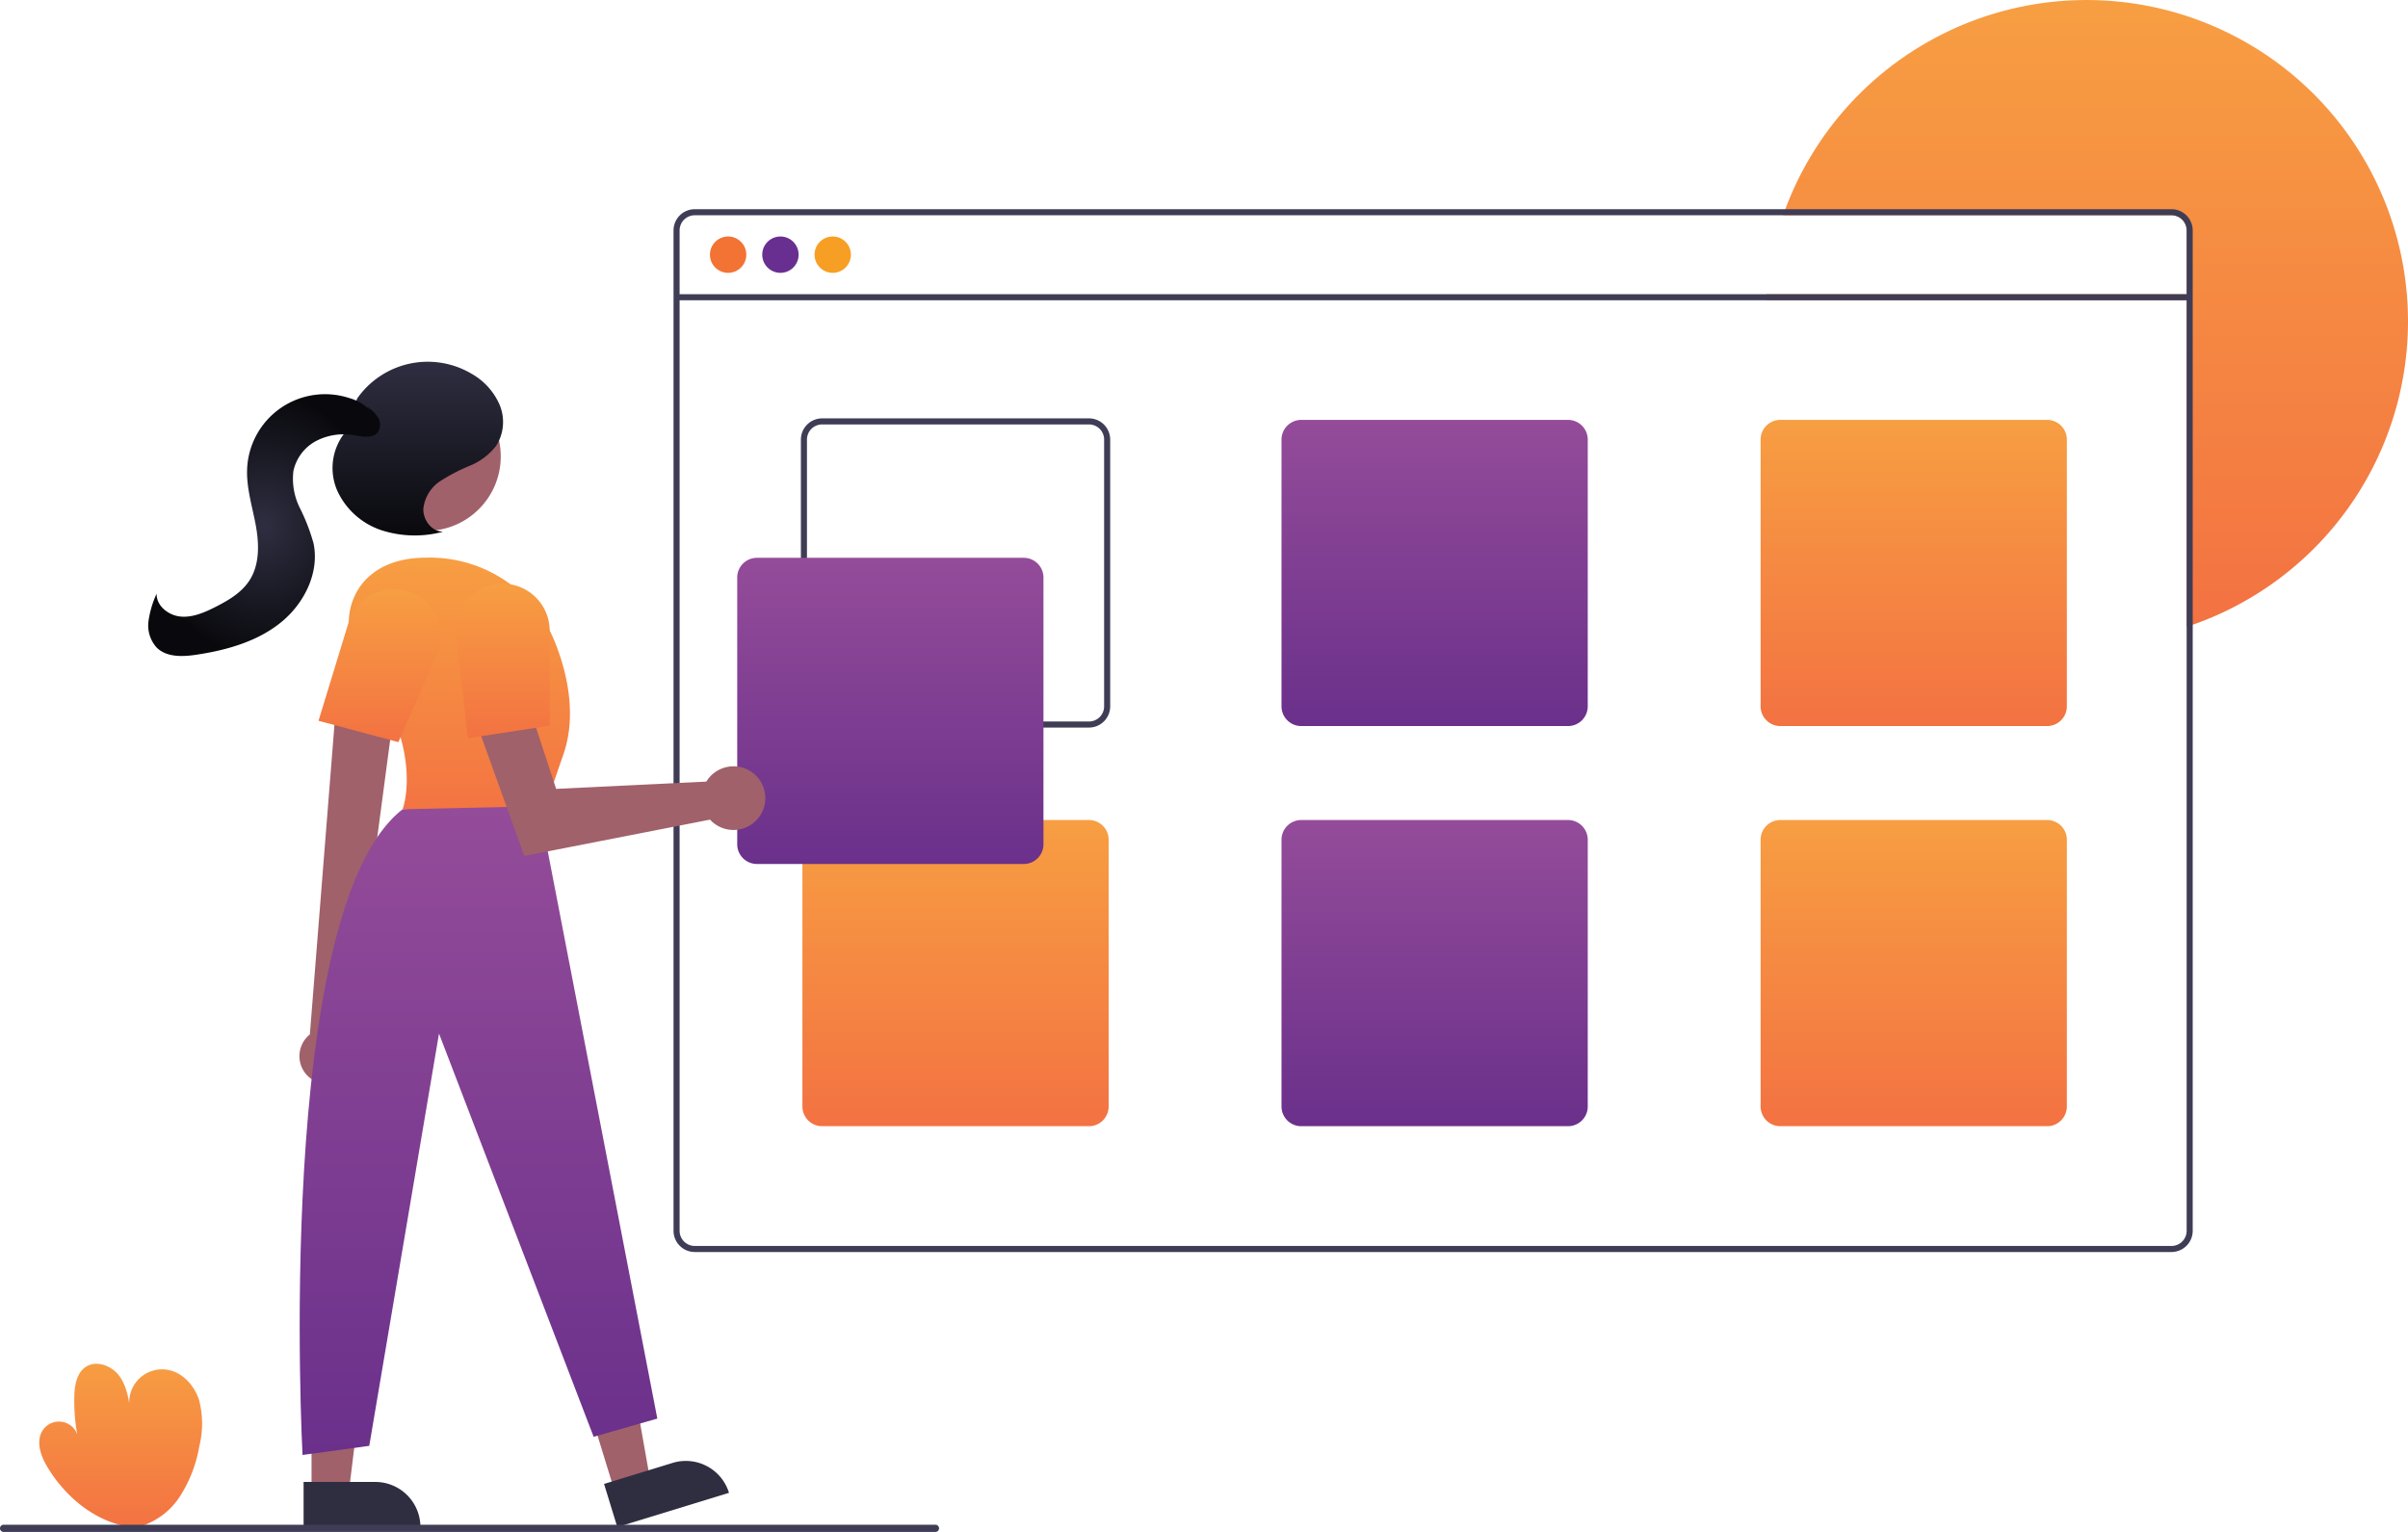
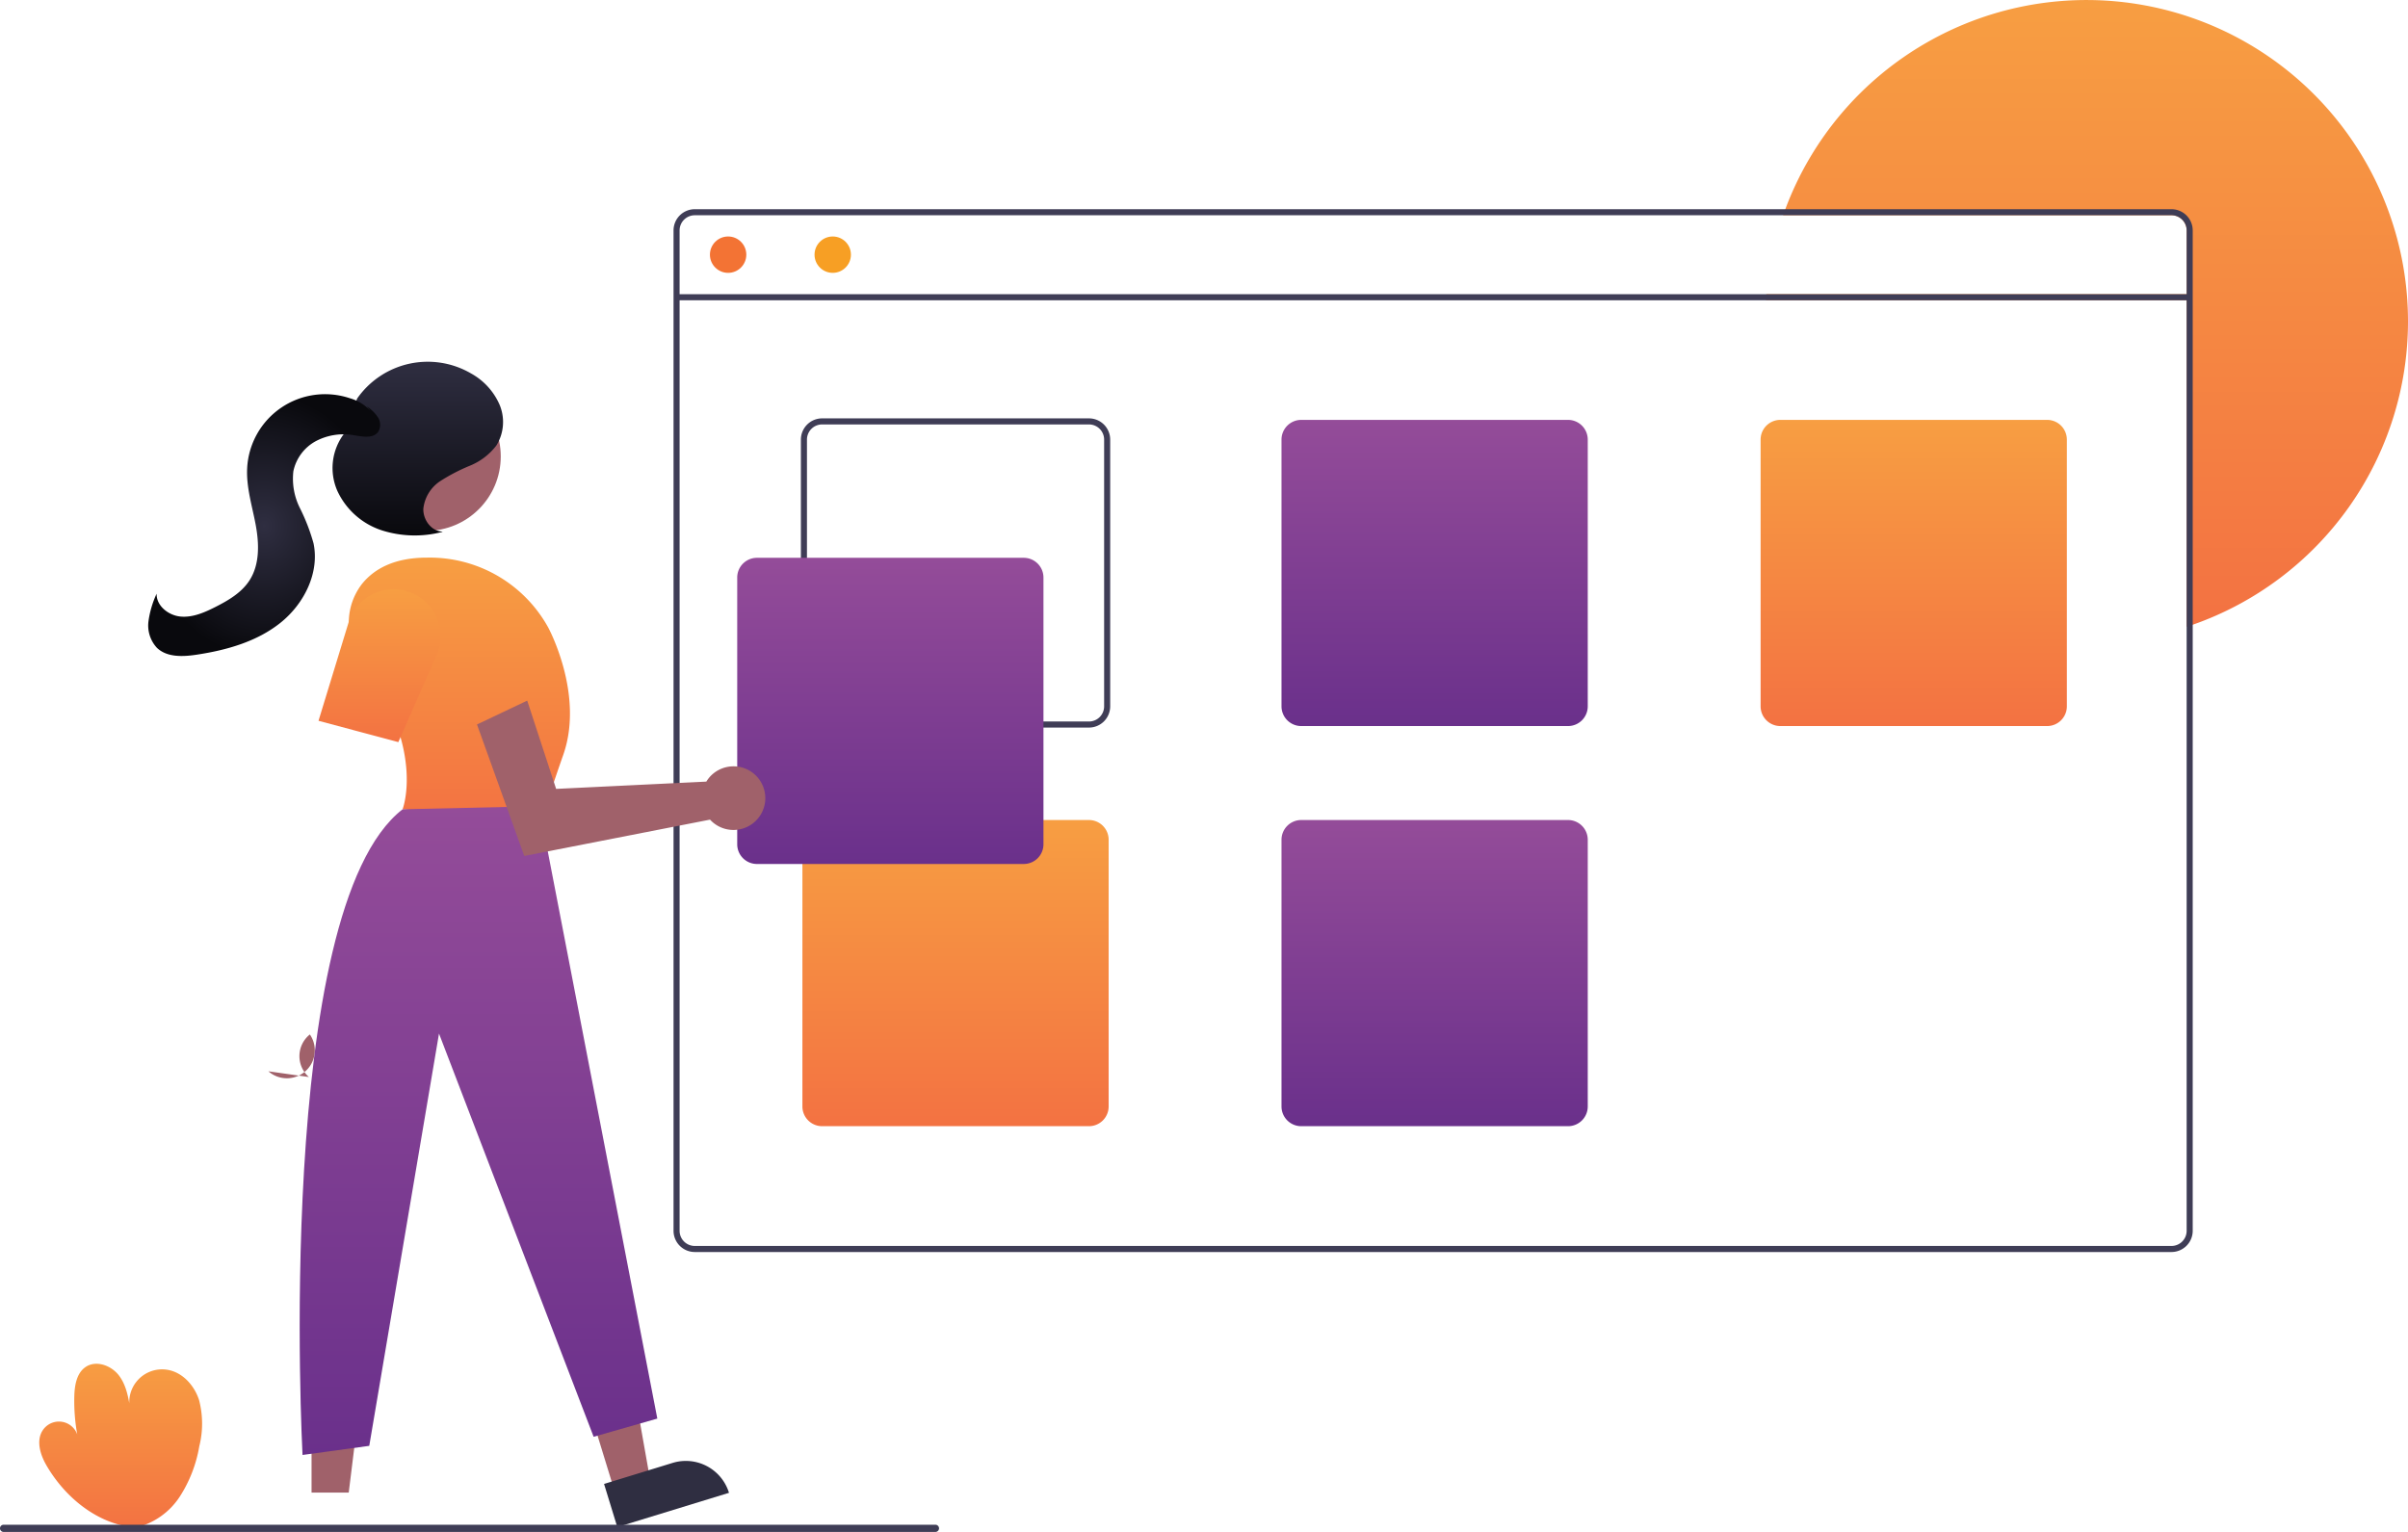
<svg xmlns="http://www.w3.org/2000/svg" xmlns:xlink="http://www.w3.org/1999/xlink" id="Group_128" data-name="Group 128" width="422.201" height="268.677" viewBox="0 0 422.201 268.677">
  <defs>
    <linearGradient id="linear-gradient" x1="0.5" x2="0.5" y2="1" gradientUnits="objectBoundingBox">
      <stop offset="0" stop-color="#f79e42" />
      <stop offset="1" stop-color="#f37242" />
    </linearGradient>
    <linearGradient id="linear-gradient-3" x1="0.5" x2="0.5" y2="1" gradientUnits="objectBoundingBox">
      <stop offset="0" stop-color="#944c99" />
      <stop offset="1" stop-color="#6a308b" />
    </linearGradient>
    <linearGradient id="linear-gradient-13" x1="0.5" x2="0.5" y2="1" gradientUnits="objectBoundingBox">
      <stop offset="0" stop-color="#2f2e41" />
      <stop offset="1" stop-color="#09090d" />
    </linearGradient>
    <radialGradient id="radial-gradient" cx="0.5" cy="0.5" r="0.5" xlink:href="#linear-gradient-13" />
  </defs>
  <path id="Path_33" data-name="Path 33" d="M232.673,675.908c-6.513-.536-12.264-5.248-15.534-10.906-1.1-1.9-1.848-4.387-.606-6.192a3.408,3.408,0,0,1,6.016.782,32.989,32.989,0,0,1-.513-6.721c.05-1.907.41-4.062,2-5.122,1.839-1.23,4.49-.253,5.828,1.509s1.7,4.055,2.022,6.244a5.758,5.758,0,0,1,6.4-7.261c2.694.407,4.8,2.739,5.627,5.336a16.349,16.349,0,0,1,.036,8.085,23.53,23.53,0,0,1-3.446,8.87,12.7,12.7,0,0,1-7.642,5.39Z" transform="translate(-209.005 -408.014)" fill="url(#linear-gradient)" />
  <path id="Path_34" data-name="Path 34" d="M897.88,253.678a56.374,56.374,0,0,1-37.748,53.208c-.35.122-.707.244-1.063.356V249.977H785.291c.021-.356.048-.712.08-1.063h73.7V237.728a2.659,2.659,0,0,0-2.658-2.658H788.316c.122-.356.25-.712.388-1.063A56.361,56.361,0,0,1,897.88,253.678Z" transform="translate(-475.679 -197.316)" fill="url(#linear-gradient)" />
  <path id="Path_35" data-name="Path 35" d="M687.7,266.327H428.783a3.726,3.726,0,0,0-3.722,3.722V445.5a3.726,3.726,0,0,0,3.722,3.722H687.7a3.726,3.726,0,0,0,3.722-3.722V270.049A3.726,3.726,0,0,0,687.7,266.327ZM690.359,445.5a2.659,2.659,0,0,1-2.658,2.658H428.783a2.659,2.659,0,0,1-2.658-2.658V270.049a2.659,2.659,0,0,1,2.658-2.658H687.7a2.659,2.659,0,0,1,2.658,2.658Z" transform="translate(-306.968 -229.637)" fill="#3f3d56" />
  <rect id="Rectangle_23" data-name="Rectangle 23" width="265.298" height="1.063" transform="translate(118.625 51.598)" fill="#3f3d56" />
  <circle id="Ellipse_9" data-name="Ellipse 9" cx="3.19" cy="3.19" r="3.19" transform="translate(124.473 41.475)" fill="#f37334" />
-   <circle id="Ellipse_10" data-name="Ellipse 10" cx="3.19" cy="3.19" r="3.19" transform="translate(133.644 41.475)" fill="#692f90" />
  <circle id="Ellipse_11" data-name="Ellipse 11" cx="3.19" cy="3.19" r="3.19" transform="translate(142.815 41.475)" fill="#f79f24" />
  <path id="Path_36" data-name="Path 36" d="M517.569,335.327H470.783a3.726,3.726,0,0,0-3.722,3.722v46.786a3.726,3.726,0,0,0,3.722,3.722h46.786a3.726,3.726,0,0,0,3.722-3.722V339.049A3.726,3.726,0,0,0,517.569,335.327Zm2.658,50.508a2.659,2.659,0,0,1-2.658,2.658H470.783a2.659,2.659,0,0,1-2.658-2.658V339.049a2.659,2.659,0,0,1,2.658-2.658h46.786a2.659,2.659,0,0,1,2.658,2.658Z" transform="translate(-326.638 -261.952)" fill="#3f3d56" />
  <path id="Path_37" data-name="Path 37" d="M675.8,335.827H629.017a3.462,3.462,0,0,0-3.456,3.456v46.786a3.463,3.463,0,0,0,3.456,3.456H675.8a3.462,3.462,0,0,0,3.456-3.456V339.283A3.463,3.463,0,0,0,675.8,335.827Z" transform="translate(-400.871 -262.186)" fill="url(#linear-gradient-3)" />
  <path id="Path_38" data-name="Path 38" d="M833.8,335.827H787.017a3.463,3.463,0,0,0-3.456,3.456v46.786a3.463,3.463,0,0,0,3.456,3.456H833.8a3.463,3.463,0,0,0,3.456-3.456V339.283A3.463,3.463,0,0,0,833.8,335.827Z" transform="translate(-474.869 -262.186)" fill="url(#linear-gradient)" />
  <path id="Path_39" data-name="Path 39" d="M517.8,467.827H471.017a3.462,3.462,0,0,0-3.456,3.456v46.786a3.462,3.462,0,0,0,3.456,3.456H517.8a3.462,3.462,0,0,0,3.456-3.456V471.283A3.462,3.462,0,0,0,517.8,467.827Z" transform="translate(-326.873 -324.008)" fill="url(#linear-gradient)" />
  <path id="Path_40" data-name="Path 40" d="M675.8,467.827H629.017a3.462,3.462,0,0,0-3.456,3.456v46.786a3.462,3.462,0,0,0,3.456,3.456H675.8a3.462,3.462,0,0,0,3.456-3.456V471.283A3.462,3.462,0,0,0,675.8,467.827Z" transform="translate(-400.871 -324.008)" fill="url(#linear-gradient-3)" />
-   <path id="Path_41" data-name="Path 41" d="M833.8,467.827H787.017a3.462,3.462,0,0,0-3.456,3.456v46.786a3.462,3.462,0,0,0,3.456,3.456H833.8a3.462,3.462,0,0,0,3.456-3.456V471.283A3.462,3.462,0,0,0,833.8,467.827Z" transform="translate(-474.869 -324.008)" fill="url(#linear-gradient)" />
  <path id="Path_42" data-name="Path 42" d="M496.3,435.025H449.517a3.46,3.46,0,0,1-3.456-3.456V384.783a3.46,3.46,0,0,1,3.456-3.456H496.3a3.46,3.46,0,0,1,3.456,3.456v46.786a3.46,3.46,0,0,1-3.456,3.456Z" transform="translate(-316.803 -283.496)" fill="url(#linear-gradient-3)" />
  <path id="Path_43" data-name="Path 43" d="M196.248,468.43l6.231-1.912-4.411-24.944-9.2,2.822Z" transform="translate(-88.457 -206.801)" fill="#a0616a" />
  <path id="Path_44" data-name="Path 44" d="M0,0H20.485V7.915H7.915A7.915,7.915,0,0,1,0,0Z" transform="translate(127.816 261.816) rotate(162.939)" fill="#2f2e41" />
  <path id="Path_45" data-name="Path 45" d="M102.747,470.211h6.518l3.1-25.141h-9.62Z" transform="translate(-48.12 -208.438)" fill="#a0616a" />
-   <path id="Path_46" data-name="Path 46" d="M0,0H20.485V7.915H7.915A7.915,7.915,0,0,1,0,0Z" transform="translate(73.714 267.824) rotate(179.997)" fill="#2f2e41" />
-   <path id="Path_47" data-name="Path 47" d="M303.345,489.972a4.871,4.871,0,0,1,.169-7.467l5.054-63.637,10.277,2.568-8.229,62.076a4.9,4.9,0,0,1-7.271,6.461Z" transform="translate(-249.186 -301.078)" fill="#a0616a" />
+   <path id="Path_47" data-name="Path 47" d="M303.345,489.972a4.871,4.871,0,0,1,.169-7.467a4.9,4.9,0,0,1-7.271,6.461Z" transform="translate(-249.186 -301.078)" fill="#a0616a" />
  <circle id="Ellipse_12" data-name="Ellipse 12" cx="13.058" cy="13.058" r="13.058" transform="translate(61.682 66.992)" fill="#a0616a" />
  <path id="Path_48" data-name="Path 48" d="M320.2,399.3a11.05,11.05,0,0,1,.137-13.485c2.071-2.525,5.536-4.545,11.32-4.545A23.719,23.719,0,0,1,352.924,393.5s6.38,11.7,2.658,22.33-3.722,11.7-3.722,11.7L327.4,425.4S331.53,414.857,320.2,399.3Z" transform="translate(-256.815 -283.47)" fill="url(#linear-gradient)" />
  <path id="Path_49" data-name="Path 49" d="M307.977,414.773l5.269-17.237a8.242,8.242,0,0,1,11.659-4.915h0a8.257,8.257,0,0,1,3.768,10.638l-6.7,15.254Z" transform="translate(-252.133 -288.356)" fill="url(#linear-gradient)" />
  <path id="Path_50" data-name="Path 50" d="M343.742,463.272l20.735,107.4-11.165,3.19L326.2,503.146l-12.228,72.306-11.7,1.6s-5.131-95.669,17.545-113.243Z" transform="translate(-249.228 -321.874)" fill="url(#linear-gradient-3)" />
  <path id="Path_51" data-name="Path 51" d="M400.968,441.924a5.593,5.593,0,0,0-.512.717l-26.336,1.277-5.071-15.482-8.805,4.185,8.287,23.059,32.571-6.37a5.58,5.58,0,1,0-.134-7.387Z" transform="translate(-276.612 -305.559)" fill="#a0616a" />
-   <path id="Path_52" data-name="Path 52" d="M353.264,399.069a8.241,8.241,0,0,1,8.7-9.188h0a8.256,8.256,0,0,1,7.727,8.226v16.66l-14.321,2.2Z" transform="translate(-273.316 -287.495)" fill="url(#linear-gradient)" />
  <path id="Path_53" data-name="Path 53" d="M331.924,346.426c-1.96-.009-3.472-2.072-3.384-4.03a6.665,6.665,0,0,1,2.987-4.834,32.394,32.394,0,0,1,5.209-2.7,11.108,11.108,0,0,0,4.609-3.535,7.824,7.824,0,0,0,.544-7.18,11.52,11.52,0,0,0-4.962-5.436,15.087,15.087,0,0,0-19.994,4.386l-2.237,6.092a9.961,9.961,0,0,0-1.24,10.091,13.035,13.035,0,0,0,7.752,6.918,19.031,19.031,0,0,0,10.549.316" transform="translate(-254.312 -253.2)" fill="url(#linear-gradient-13)" />
  <path id="Path_54" data-name="Path 54" d="M291.526,331.158a7.97,7.97,0,0,0-4.352-3.1,13.677,13.677,0,0,0-17.987,12.23c-.183,3.357.869,6.64,1.486,9.945s.741,6.955-1.082,9.78c-1.388,2.152-3.7,3.507-5.987,4.664-1.9.964-3.964,1.869-6.089,1.677s-4.262-1.876-4.206-4.009a17.042,17.042,0,0,0-1.426,4.828,5.756,5.756,0,0,0,1.476,4.658c1.761,1.7,4.552,1.576,6.973,1.209,5.241-.794,10.547-2.284,14.687-5.593s6.887-8.759,5.8-13.946a34.285,34.285,0,0,0-2.391-6.183,11.509,11.509,0,0,1-1.143-6.446,7.834,7.834,0,0,1,3.983-5.307,10.421,10.421,0,0,1,6.658-1.01c1.488.244,3.346.623,4.229-.6a2.4,2.4,0,0,0-.05-2.557,7.042,7.042,0,0,0-1.91-1.893" transform="translate(-225.849 -258.219)" fill="url(#radial-gradient)" />
  <path id="Path_55" data-name="Path 55" d="M366.948,701.558H203.572a.633.633,0,0,1,0-1.266H366.948a.633.633,0,0,1,0,1.266Z" transform="translate(-202.939 -432.88)" fill="#3f3d56" />
</svg>